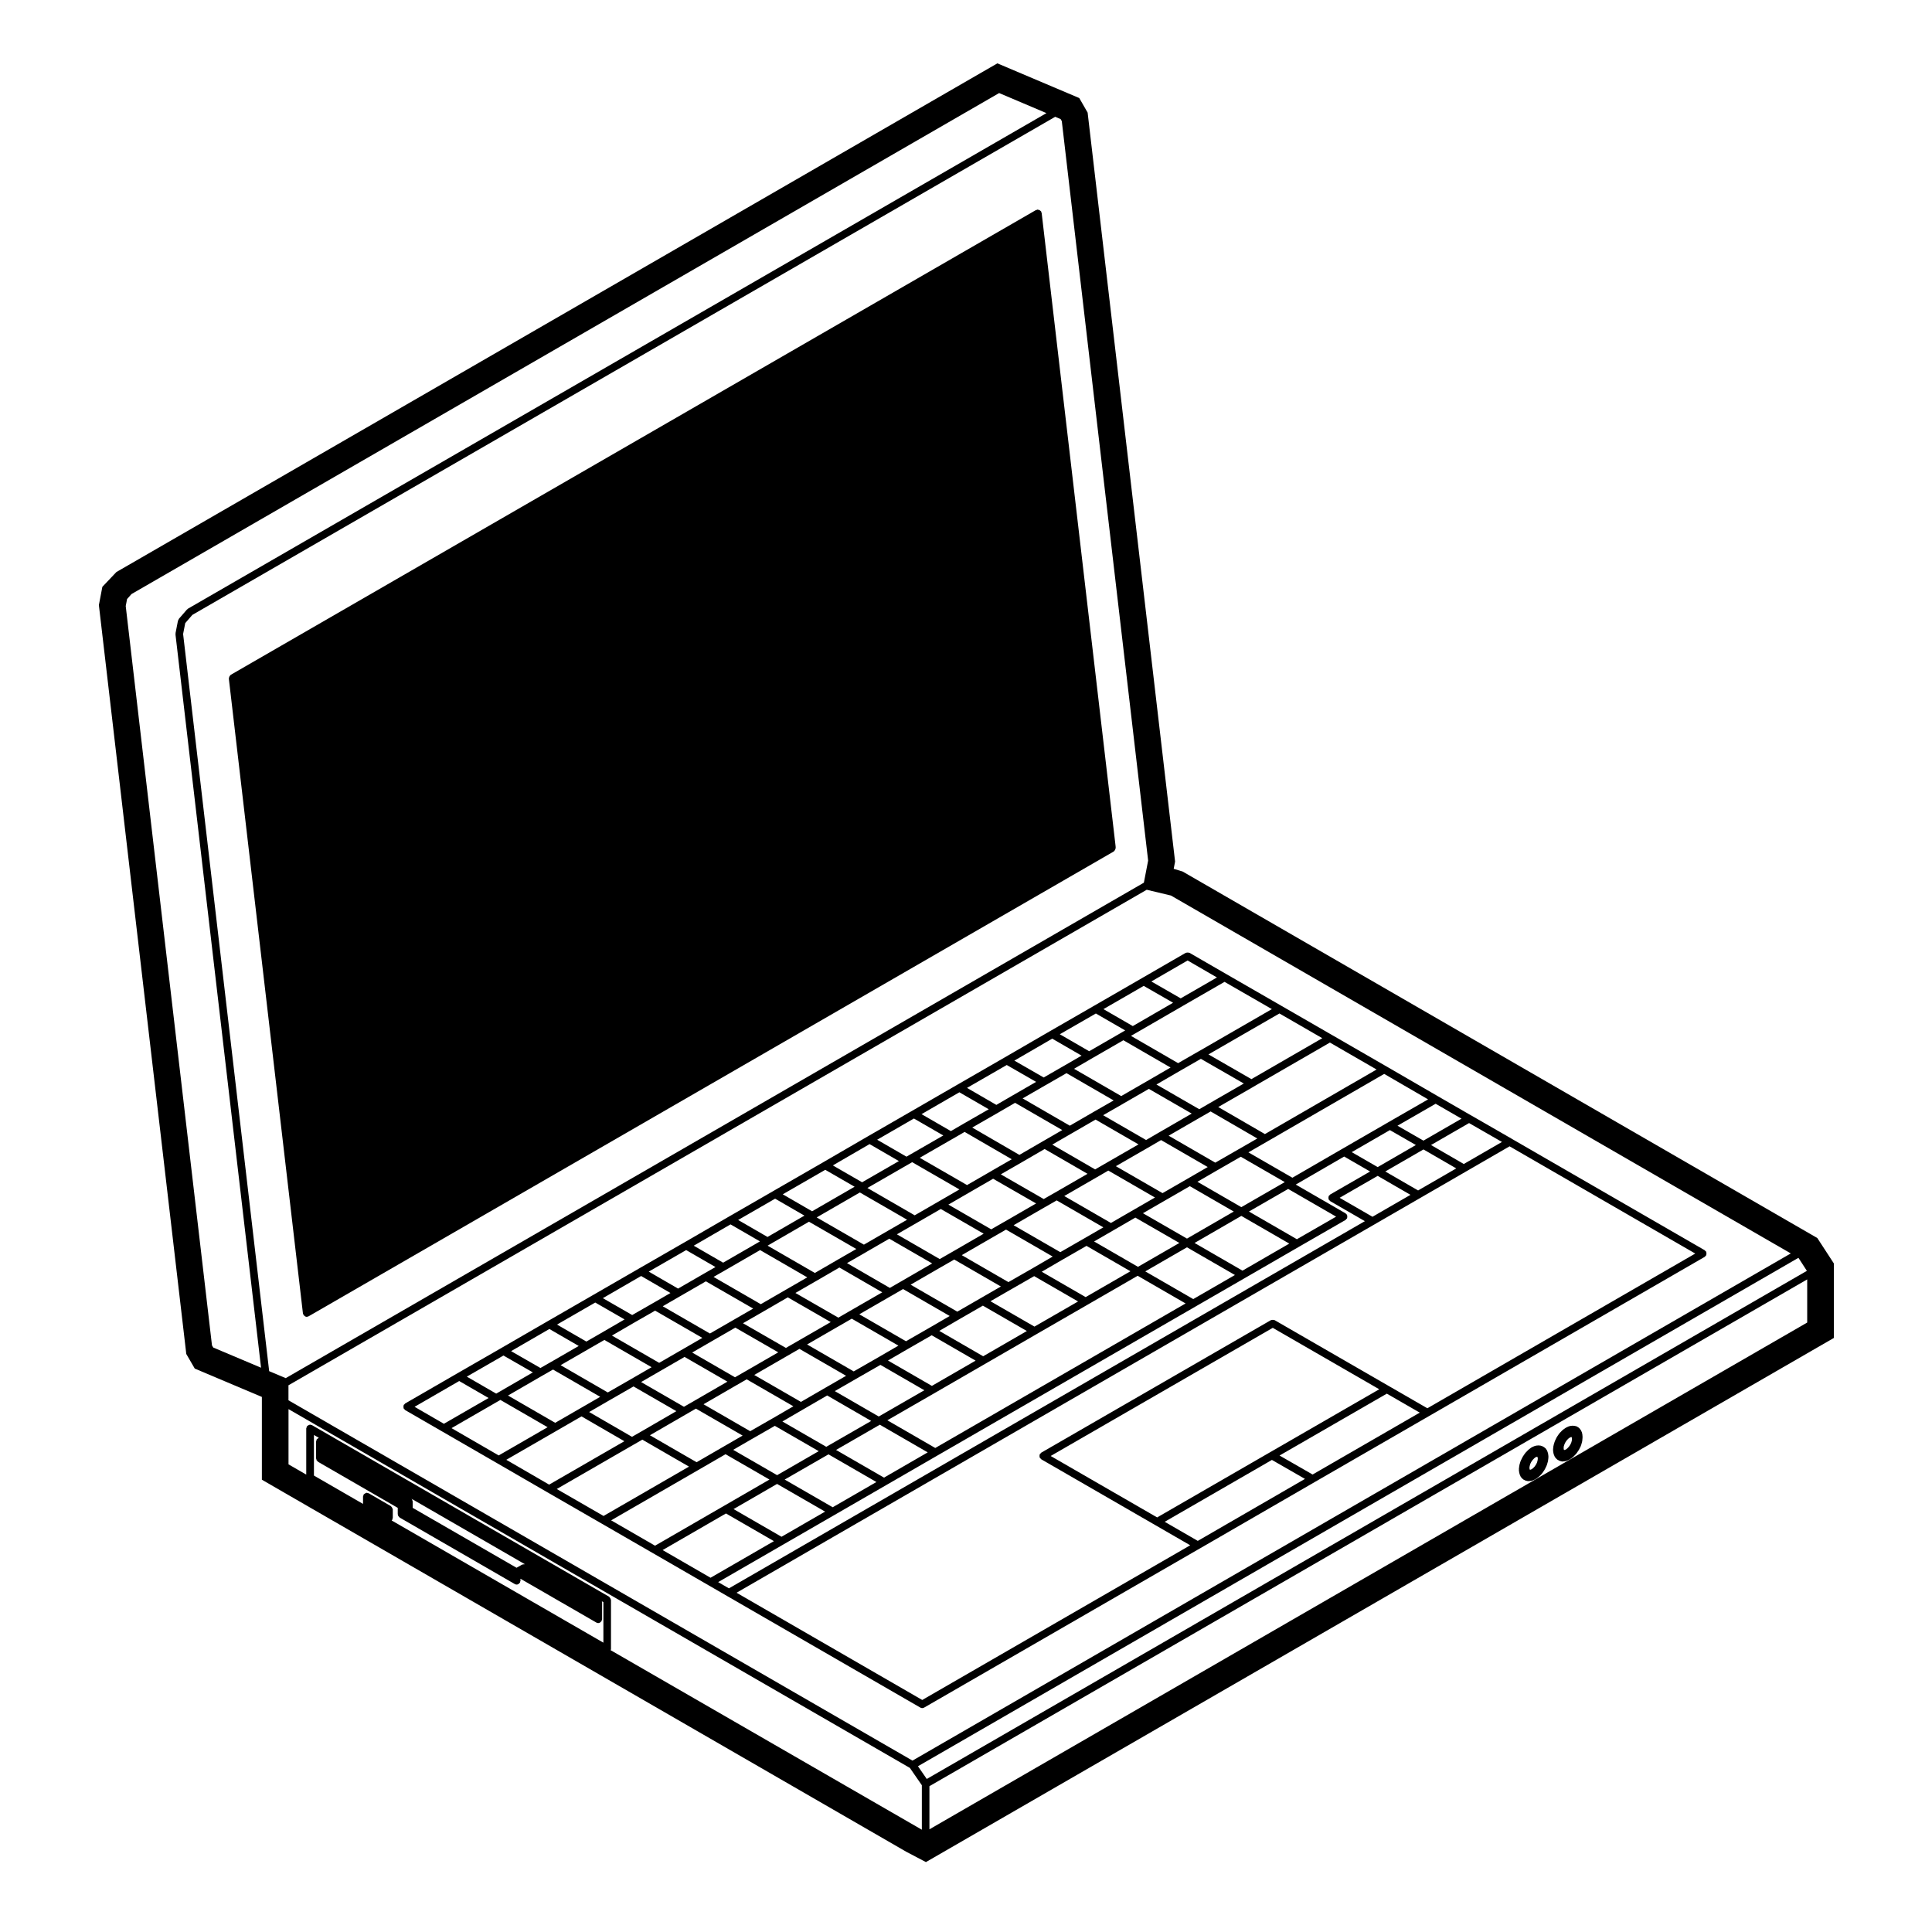
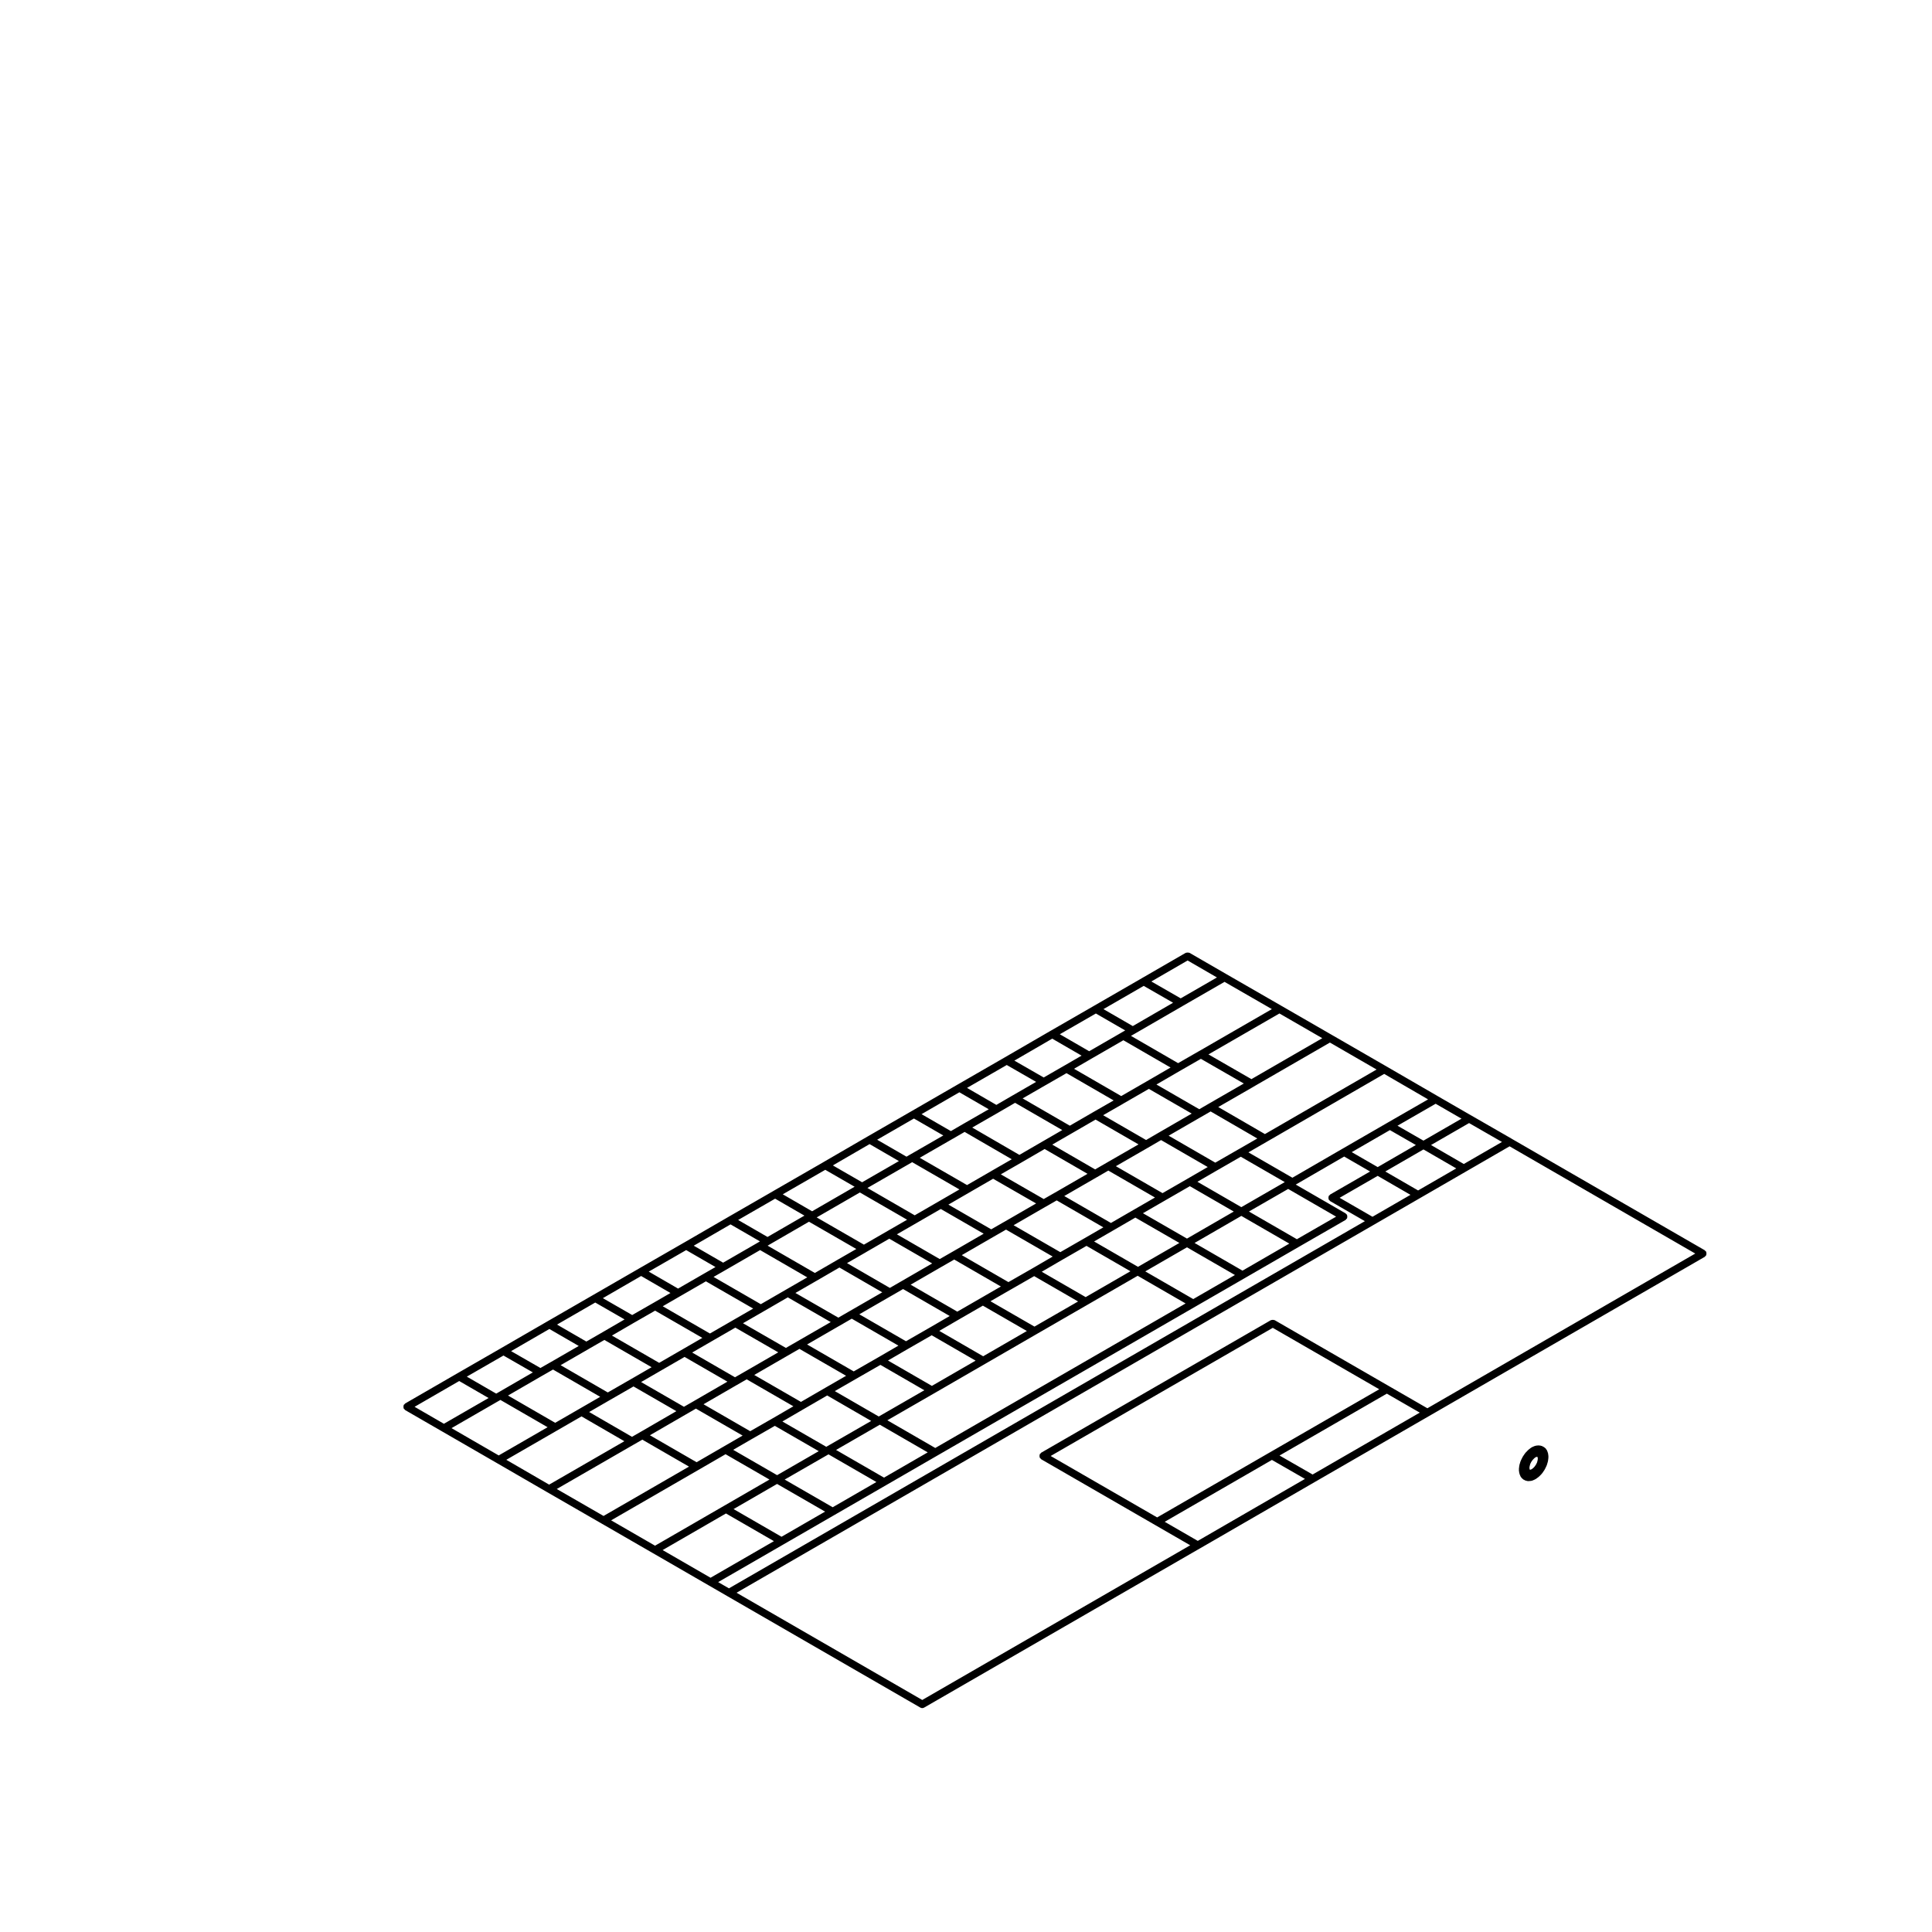
<svg xmlns="http://www.w3.org/2000/svg" fill="#000000" width="800px" height="800px" version="1.1" viewBox="144 144 512 512">
  <g>
-     <path d="m555.69 529.18c0.004 0.055 0.055 0.086 0.074 0.133 0.012 0.047-0.02 0.09 0 0.133l0.281 0.645c0.039 0.098 0.121 0.145 0.188 0.223 0.031 0.035 0.02 0.086 0.055 0.109l0.453 0.418c0.059 0.059 0.141 0.047 0.211 0.086 0.066 0.039 0.09 0.109 0.16 0.137l0.621 0.203c0.105 0.035 0.207 0.051 0.312 0.051 0.039 0 0.086-0.004 0.125-0.012l0.707-0.09c0.02 0 0.023-0.02 0.047-0.023 0.074-0.016 0.141-0.016 0.215-0.047l0.734-0.309c0.035-0.016 0.047-0.059 0.074-0.074 0.051-0.023 0.102-0.02 0.141-0.051l0.754-0.562c0.023-0.02 0.02-0.055 0.047-0.082 0.023-0.016 0.055-0.012 0.074-0.031l0.707-0.73c0.023-0.023 0.016-0.066 0.035-0.098 0.02-0.023 0.059-0.016 0.082-0.039l0.59-0.871c0.012-0.016 0-0.039 0.012-0.055 0.016-0.023 0.039-0.035 0.055-0.059l0.484-0.957c0.016-0.031-0.004-0.059 0.004-0.09 0.016-0.035 0.055-0.051 0.066-0.09l0.281-0.984c0.012-0.035-0.02-0.066-0.012-0.102 0.004-0.035 0.039-0.055 0.047-0.098l0.082-0.934c0.004-0.035-0.031-0.055-0.031-0.09 0-0.035 0.035-0.059 0.031-0.098l-0.082-0.816c-0.004-0.07-0.066-0.102-0.082-0.156s0.02-0.105-0.004-0.156l-0.281-0.621c-0.031-0.07-0.105-0.086-0.152-0.137-0.039-0.059-0.031-0.137-0.086-0.188l-0.484-0.449c-0.066-0.059-0.152-0.047-0.223-0.086-0.074-0.039-0.105-0.121-0.188-0.145l-0.598-0.133c-0.059-0.016-0.105 0.023-0.156 0.02-0.074-0.004-0.117-0.074-0.195-0.055l-0.707 0.055c-0.066 0.004-0.102 0.066-0.156 0.082-0.055 0.016-0.117-0.02-0.172 0.004l-0.754 0.332c-0.039 0.016-0.047 0.059-0.082 0.082-0.035 0.02-0.074 0.004-0.105 0.031l-0.734 0.527c-0.023 0.02-0.023 0.055-0.047 0.082-0.023 0.02-0.066 0.012-0.086 0.035l-0.707 0.73c-0.02 0.02-0.012 0.055-0.031 0.082-0.02 0.023-0.059 0.02-0.082 0.051l-0.621 0.906c-0.02 0.023-0.004 0.059-0.02 0.09-0.016 0.023-0.047 0.031-0.059 0.055l-0.453 0.957c-0.012 0.023 0.004 0.055-0.004 0.082-0.012 0.031-0.039 0.035-0.051 0.066l-0.281 0.945c-0.012 0.031 0.016 0.055 0.012 0.086-0.012 0.031-0.039 0.047-0.047 0.082l-0.109 0.938c-0.004 0.051 0.035 0.082 0.035 0.125 0 0.047-0.039 0.086-0.035 0.133zm2.727-1.879 0.172-0.535 0.273-0.562 0.352-0.516 0.406-0.422 0.371-0.277 0.309-0.137 0.137-0.016 0.055 0.016 0.055 0.137 0.051 0.352-0.055 0.457-0.152 0.535-0.266 0.562-0.348 0.492-0.434 0.465-0.359 0.277-0.297 0.117-0.152 0.02-0.035-0.012-0.02-0.02-0.07-0.145-0.031-0.332z" />
    <path d="m546.63 534.41c0.012 0.055 0.059 0.086 0.074 0.133 0.012 0.047-0.02 0.086 0 0.125l0.281 0.648c0.047 0.102 0.125 0.156 0.195 0.238 0.031 0.035 0.023 0.09 0.059 0.117l0.48 0.422c0.066 0.059 0.156 0.051 0.23 0.09 0.066 0.035 0.09 0.105 0.16 0.125l0.59 0.168c0.098 0.023 0.188 0.039 0.277 0.039 0.031 0 0.055 0 0.086-0.004l0.707-0.059c0.016 0 0.023-0.02 0.047-0.02 0.09-0.016 0.176-0.02 0.266-0.059l0.73-0.312c0.035-0.016 0.039-0.055 0.07-0.07 0.047-0.023 0.098-0.016 0.133-0.047l0.762-0.559c0.023-0.02 0.023-0.059 0.051-0.082 0.02-0.02 0.059-0.012 0.082-0.035l0.707-0.73c0.023-0.031 0.016-0.07 0.039-0.102 0.02-0.023 0.055-0.016 0.074-0.039l0.59-0.875c0.012-0.02 0-0.039 0.012-0.059 0.02-0.023 0.047-0.035 0.059-0.066l0.48-0.984c0.012-0.023-0.004-0.051 0.004-0.074 0.012-0.031 0.047-0.047 0.055-0.082l0.281-0.953c0.012-0.031-0.016-0.055-0.012-0.082 0.012-0.035 0.039-0.051 0.047-0.086l0.109-0.938c0.004-0.051-0.035-0.082-0.035-0.125 0-0.047 0.039-0.086 0.035-0.133l-0.109-0.812c-0.004-0.051-0.059-0.074-0.074-0.117-0.012-0.051 0.02-0.102 0-0.141l-0.281-0.648c-0.031-0.074-0.109-0.098-0.156-0.152-0.051-0.066-0.039-0.152-0.105-0.207l-0.496-0.398c-0.059-0.055-0.141-0.035-0.207-0.07-0.07-0.039-0.102-0.117-0.176-0.141l-0.59-0.172c-0.059-0.016-0.105 0.023-0.168 0.02-0.07-0.004-0.109-0.07-0.191-0.055l-0.707 0.055c-0.055 0.004-0.09 0.059-0.141 0.07-0.055 0.016-0.105-0.02-0.156 0l-0.762 0.312c-0.047 0.02-0.059 0.074-0.102 0.102-0.047 0.023-0.102 0.004-0.141 0.039l-0.73 0.562c-0.02 0.016-0.02 0.051-0.039 0.07-0.02 0.016-0.051 0.012-0.07 0.031l-0.707 0.734c-0.023 0.023-0.016 0.059-0.035 0.086-0.02 0.023-0.055 0.02-0.074 0.051l-0.59 0.871c-0.016 0.023-0.004 0.055-0.016 0.086-0.016 0.02-0.047 0.02-0.055 0.047l-0.48 0.984c-0.016 0.031 0.004 0.059-0.004 0.086-0.016 0.035-0.051 0.039-0.059 0.074l-0.281 0.957c-0.012 0.031 0.016 0.055 0.012 0.086-0.004 0.031-0.035 0.047-0.039 0.074l-0.109 0.926c-0.004 0.051 0.035 0.086 0.035 0.125 0 0.051-0.039 0.086-0.035 0.133zm2.746-1.859 0.152-0.574 0.266-0.539 0.348-0.504 0.422-0.449 0.359-0.289 0.289-0.109 0.172-0.02 0.039 0.016h0.004l0.055 0.141 0.055 0.352-0.059 0.438-0.152 0.57-0.266 0.535-0.359 0.523-0.402 0.422-0.395 0.297-0.293 0.117-0.137 0.02-0.039-0.016-0.012-0.004-0.055-0.137-0.055-0.359z" />
    <path d="m446.59 403.24-12.68 7.316-11.566 6.664h-0.004l-12.047 6.984s0 0.004-0.004 0.004l-12.539 7.227-12.051 6.957-11.758 6.781h-0.004l-11.738 6.812v0.004l-13.281 7.652v0.004l-11.812 6.805-11.754 6.812h-0.004l-11.93 6.863s0 0.004-0.004 0.004l-12.172 7.023-12.152 7.008-12.16 7.031v0.004l-11.73 6.75-13.84 7.996c-0.082 0.047-0.098 0.141-0.16 0.207-0.066 0.066-0.16 0.082-0.211 0.16-0.023 0.047 0 0.09-0.016 0.133-0.051 0.121-0.051 0.238-0.051 0.367 0 0.133 0 0.246 0.051 0.367 0.016 0.047-0.004 0.098 0.016 0.133 0.031 0.059 0.109 0.039 0.152 0.09 0.074 0.098 0.105 0.215 0.215 0.281l9.785 5.652 14.523 8.387 13.367 7.738 14.41 8.305 13.648 7.875 14.715 8.5 4.871 2.816 51.223 29.578c0.156 0.098 0.328 0.137 0.504 0.137 0.176 0 0.344-0.047 0.504-0.137l73.023-42.152h0.012l30.422-17.59s0-0.004 0.004-0.004l30.41-17.551 73.004-42.16c0.109-0.066 0.141-0.188 0.215-0.281 0.039-0.051 0.117-0.031 0.152-0.09 0.023-0.039 0-0.09 0.02-0.133 0.051-0.121 0.051-0.23 0.051-0.367s0-0.246-0.051-0.367c-0.02-0.047 0.004-0.098-0.02-0.133-0.051-0.086-0.141-0.102-0.207-0.156-0.066-0.07-0.082-0.16-0.16-0.211l-51.211-29.574c0-0.004 0-0.012-0.004-0.012l-10.723-6.168h-0.012l-8.848-5.109c-0.004 0-0.004-0.004-0.004-0.004l-13.648-7.91h-0.004l-14.379-8.297-13.367-7.707-14.562-8.387-9.789-5.656c-0.039-0.023-0.09 0-0.125-0.02-0.121-0.051-0.238-0.047-0.367-0.047-0.137-0.004-0.246-0.004-0.371 0.047-0.047 0.02-0.098-0.004-0.137 0.02l-11.641 6.727c0.008-0.004 0.008 0 0 0zm-12.176 9.348 7.777 4.488-0.988 0.562c-0.004 0-0.004 0.004-0.004 0.012l-8.559 4.938-7.777-4.5zm-76.527 87.711 8.781-5.074h0.012l3.043-1.762 12.367 7.141-5.269 3.062h-0.004l-6.57 3.769zm10.34 8.301-5.523 3.184-6.445 3.734-12.375-7.141 8.879-5.129 3.098-1.785zm3.5-16.297 8.59-4.957h0.012l2.992-1.734 12.363 7.141-5.269 3.062h-0.004l-6.316 3.629zm13.598-7.848 8.219-4.75h0.004l3.332-1.914 12.363 7.144-5.269 3.043-6.281 3.621zm13.555-7.828 8.309-4.805h0.004l3.414-1.965 12.367 7.141-5.41 3.152h-0.004l-6.316 3.621zm13.738-7.93 8.469-4.891c0.004-0.004 0.012 0 0.016-0.004l2.934-1.684 12.363 7.141-4.957 2.867h-0.004l-6.449 3.707zm13.422-7.738 8.676-5.008c0.004-0.004 0.004-0.004 0.012-0.004l2.988-1.734 12.363 7.141-5.699 3.289h-0.004l-5.969 3.457zm11.164-8.781-2.984 1.727-11.359-6.574 5.152-2.977c0.004-0.004 0.004-0.004 0.012-0.004l6.309-3.652 11.387 6.578zm-4.996 2.894-8.672 5.008h-0.012l-2.926 1.676-11.375-6.543 5.426-3.117s0-0.004 0.004-0.004l6.191-3.594zm-13.629 7.856-8.469 4.891h-0.012l-3.414 1.965-11.352-6.551 5.441-3.148s0-0.004 0.004-0.004l6.41-3.703zm-13.895 8.016-8.309 4.805h-0.004l-3.332 1.914-11.352-6.555 5.219-3.008 6.418-3.707zm-13.652 7.879-8.227 4.758-2.988 1.727-11.352-6.57 4.984-2.867c0.004 0 0.004-0.004 0.004-0.012l6.219-3.594zm-13.227 7.652-8.594 4.957h-0.004l-3.039 1.758-11.375-6.543 5.664-3.266h0.004l5.992-3.477zm-13.652 7.887-8.785 5.066-3.094 1.785-11.375-6.543 5.234-3.012s0-0.004 0.004-0.004l6.641-3.844zm-13.906 8.02-8.863 5.117h-0.004l-2.594 1.492-11.352-6.555 5.219-3.019 6.219-3.586zm-13.477 7.769-8.848 5.117v0.004l-2.672 1.535-11.355-6.551 5.305-3.066 6.219-3.594zm2.504 0.879c0-0.004 0.004-0.004 0.012-0.004l2.594-1.492 12.375 7.144-5.414 3.148h-0.004l-6.027 3.457-12.367-7.144zm17.5 6.516 6.438-3.734 11.664 6.75-11.836 6.812s0 0.004-0.004 0.012c-0.004 0-0.012-0.004-0.016 0l-0.051 0.031-11.629-6.711zm8.457-4.891 5.523-3.18 6.57-3.769 11.633 6.723-12.078 6.957zm14.09-8.105 5.269-3.062h0.004l6.316-3.629 11.637 6.723-11.586 6.691zm13.594-7.856 5.281-3.066s0-0.004 0.004-0.004l6.273-3.617 11.656 6.723-11.578 6.691zm13.57-7.852 5.254-3.031c0.004-0.004 0.012 0 0.016-0.004l6.312-3.621 11.637 6.715-11.559 6.66zm13.586-7.816 5.41-3.152h0.004l6.449-3.707 11.645 6.727-11.863 6.852zm13.875-8.027 4.969-2.871 5.969-3.457 11.664 6.723-10.969 6.328zm12.949-7.484 5.699-3.289 6.731-3.879 11.637 6.723-12.398 7.168zm11.918-9.203v0l-6.727 3.879-12.367-7.141 8.504-4.898c0.004-0.004 0.004-0.004 0.012-0.004l3.465-2.019 12.363 7.144zm-7.621-12.215-3.465 2.019-11.383-6.574 5.301-3.043c0.004 0 0.004-0.004 0.004-0.012l6.812-3.926 11.355 6.551zm-17.367-5.434v0l-6.312 3.656-12.504-7.231 6.082-3.508c0.004-0.004 0.012 0 0.016-0.004l5.527-3.18 12.496 7.227zm-8.316 4.816-5.16 2.984h-0.004l-6.191 3.594-12.5-7.246 6.902-3.965s0-0.004 0.004-0.004l4.449-2.586zm-13.379 7.734-5.43 3.125c-0.004 0-0.004 0.004-0.004 0.012l-6.418 3.703-12.535-7.231 8.758-5.043h0.012l3.125-1.812zm-13.867 8-5.441 3.148s0 0.004-0.004 0.004l-6.41 3.703-12.535-7.246 10.863-6.258c0.004-0.004 0.004-0.004 0.012-0.004l0.988-0.574zm-13.871 8.023-5.219 3.008-6.223 3.598-12.516-7.219 11.445-6.609zm-13.461 7.758-4.984 2.867s0 0.004-0.004 0.004l-5.996 3.477-12.516-7.227 0.473-0.281v-0.004l10.488-6.066zm-12.996 7.516-5.668 3.269-6.644 3.844-12.523-7.227 3.043-1.742s0-0.004 0.004-0.004l9.289-5.367zm-14.332 8.273-5.238 3.019s0 0.004-0.004 0.004l-6.219 3.586-12.508-7.219 4.57-2.644 6.871-3.965zm-13.473 7.769-5.219 3.019-6.219 3.594-12.52-7.227 5.859-3.406h0.004l5.578-3.199zm-13.445 7.769-5.297 3.062h-0.004l-6.309 3.629-12.504-7.227 7.324-4.227v-0.004l4.273-2.457zm-13.625 7.848-5.453 3.152-6.473 3.734-12.508-7.227 9.09-5.262c0-0.004 0.004-0.004 0.012-0.004l2.828-1.621zm2.508 0.883c0-0.004 0.004-0.004 0.012-0.004l6.309-3.629 11.355 6.551-9.516 5.516h-0.004l-2.238 1.285-11.355-6.574zm20.188 3.789 2.672-1.543 12.375 7.144-5.019 2.902-7.18 4.156-12.375-7.144zm17.547 6.481c0-0.004 0.004-0.004 0.012-0.004l6.027-3.457 11.633 6.711-11.035 6.359-11.637-6.715zm19.355 19.27-11.547 6.664-12.707-7.336 11.527-6.664zm-10.711-8.496 11.543-6.641s0-0.004 0.004-0.004c0.004-0.004 0.012 0 0.016-0.004l0.051-0.031 12.695 7.332-11.582 6.688zm13.617-7.848 11.602-6.688 12.691 7.332-11.586 6.691zm13.594-7.859 12.305-7.09 13.594-7.856 13.586-7.856 13.566-7.824 13.289-7.672 12.699 7.336-66.34 38.301zm68.352-39.461 11.055-6.379 12.707 7.34-11.047 6.379zm13.062-7.535 12.398-7.168 12.707 7.34-12.402 7.168zm14.41-8.328 10.398-5.984 12.707 7.34-10.398 5.984zm-2.016-1.16-11.637-6.723 5.238-3.039h0.004l6.258-3.598 11.652 6.723zm-0.629-15.391h-0.012l-6.258 3.598-12.363-7.144 8.613-4.977h0.012l2.504-1.449 12.367 7.168zm-8-12.02v0l-2.516 1.461-11.352-6.551 6.254-3.629h0.004l5.523-3.176 11.375 6.543zm-16.387-5.957-6.812 3.93-12.508-7.231 4.516-2.621s0-0.004 0.004-0.004l8.555-4.938 12.508 7.231zm-25.098-11.285 7.777 4.5-4.508 2.613h-0.004l-5.523 3.176-7.777-4.469zm-12.051 6.984 7.785 4.473-6.086 3.512h-0.004l-4.449 2.586-7.777-4.504zm-12.555 7.227 7.785 4.5-6.902 3.965s0 0.004-0.004 0.004l-3.129 1.82-7.777-4.492zm-12.043 6.953 7.785 4.492-8.762 5.043h-0.004l-0.992 0.578-7.773-4.492zm-11.754 6.781 7.773 4.5-9.754 5.617-7.754-4.469zm-11.742 6.812 7.777 4.484-11.266 6.508-7.777-4.5zm-13.289 7.652 7.769 4.488-9.785 5.656-7.785-4.5zm-11.816 6.812 7.793 4.504-0.473 0.281v0.004l-9.285 5.359-7.785-4.5zm-11.758 6.812 7.769 4.492-3.043 1.742s0 0.004-0.004 0.004l-6.867 3.965-7.773-4.5zm-11.938 6.867 7.777 4.504-4.559 2.641h-0.004l-5.578 3.199-7.777-4.473zm-12.16 7.031 7.777 4.473-5.863 3.406s0 0.004-0.004 0.004l-4.266 2.457-7.777-4.5zm-12.152 7.008 7.777 4.5-7.316 4.223h-0.004l-2.828 1.617-7.777-4.469zm-12.168 7.035 7.785 4.473-9.082 5.262h-0.004l-0.629 0.359-7.785-4.5zm-23.559 13.59 11.828-6.832 7.785 4.5-11.84 6.828zm9.789 5.652 12.328-7.113h0.004l0.629-0.359 12.504 7.227-12.957 7.477zm14.52 8.391 13.461-7.769 6.473-3.734 11.355 6.578-19.938 11.504zm13.371 7.738 20.426-11.785c0-0.004 0.004-0.004 0.012-0.004l2.238-1.289 12.367 7.144-22.641 13.078zm14.41 8.305 23.145-13.367 7.18-4.156 11.637 6.715-12.031 6.957-18.293 10.57zm13.648 7.879 16.785-9.699 12.707 7.336-16.793 9.699zm14.715 8.492 17.297-9.984 13.559-7.828 13.594-7.848 13.598-7.856 68.352-39.457 13.059-7.535 14.41-8.328 12.414-7.148c0.109-0.066 0.141-0.188 0.215-0.281 0.039-0.051 0.117-0.031 0.152-0.09 0.023-0.039 0-0.09 0.02-0.133 0.051-0.121 0.051-0.23 0.051-0.367s0-0.246-0.051-0.367c-0.02-0.047 0.004-0.098-0.02-0.133-0.047-0.086-0.141-0.102-0.207-0.16-0.066-0.059-0.082-0.156-0.16-0.207l-13.211-7.629 12.828-7.43 6.871 3.965-10.594 6.106c-0.086 0.051-0.102 0.141-0.16 0.207-0.059 0.066-0.156 0.082-0.207 0.16-0.023 0.039 0 0.09-0.02 0.133-0.051 0.121-0.051 0.238-0.051 0.367 0 0.133 0 0.246 0.051 0.367 0.02 0.047-0.004 0.098 0.02 0.133 0.035 0.059 0.109 0.039 0.152 0.09 0.074 0.098 0.105 0.215 0.215 0.281l9.211 5.32-168.53 97.305zm176.8-108.82 10.117-5.844 8.688 5.027-10.113 5.844zm6.672 6.188-10.066 5.812-8.711-5.027 10.086-5.812zm-8.688-7.352-6.879-3.965 10.113-5.84 6.883 3.953zm-47.68 99.059-8.762-5.059 28.41-16.398 8.758 5.031zm-10.77-6.219-28.215-16.281 58.859-33.961 28.219 16.281-28.938 16.691zm41.199-11.371-8.762-5.031 28.434-16.398 8.73 5.031zm101.41-58.555-70.992 41-10.242-5.906-30.23-17.445c-0.039-0.023-0.09 0-0.133-0.02-0.121-0.051-0.23-0.051-0.363-0.051-0.137 0-0.25 0-0.371 0.051-0.047 0.02-0.098-0.004-0.133 0.02l-60.871 35.125c-0.086 0.051-0.102 0.141-0.156 0.207-0.07 0.066-0.16 0.082-0.211 0.16-0.023 0.039 0 0.09-0.02 0.133-0.051 0.121-0.051 0.238-0.051 0.367 0 0.133 0 0.246 0.051 0.367 0.02 0.047-0.004 0.098 0.02 0.133 0.035 0.059 0.109 0.039 0.152 0.09 0.074 0.098 0.105 0.215 0.215 0.281l30.223 17.445 9.27 5.352-71.016 40.996-49.211-28.418 169.03-97.598 12.078-6.977 12.125-7.008 11.629-6.723zm-51.227-29.574-10.113 5.84-8.688-5.027 10.086-5.82zm-10.719-6.172-10.086 5.82-6.879-3.953 10.113-5.82zm-8.859-5.113-10.617 6.109-12.125 7.004h-0.004l-13.211 7.652-11.652-6.723 4.875-2.816 31.102-17.977zm-13.645-7.914-29.594 17.109-12.367-7.168 9.297-5.352c0.004 0 0.004-0.004 0.004-0.012l20.289-11.719zm-14.391-8.301-18.781 10.852-11.387-6.555 18.809-10.848zm-13.363-7.707-19.305 11.141h-0.012l-5.527 3.18-12.496-7.227 0.988-0.562s0-0.004 0.004-0.004l12.691-7.344s0-0.004 0.004-0.004l11.109-6.402zm-22.328-12.887 7.773 4.5-9.602 5.535-7.785-4.473zm-3.852 11.199-10.676 6.184-7.777-4.492 10.672-6.16z" />
-     <path d="m224.23 491.64v0l0.059 0.457c0.012 0.082 0.074 0.117 0.102 0.191 0.02 0.059-0.012 0.121 0.023 0.18 0.02 0.039 0.082 0.023 0.105 0.066 0.188 0.25 0.438 0.441 0.766 0.441 0.047 0 0.09-0.004 0.133-0.012 0.035-0.004 0.051-0.039 0.086-0.051 0.098-0.02 0.195-0.023 0.289-0.082l213.37-123.18c0.051-0.031 0.055-0.09 0.102-0.121 0.105-0.09 0.16-0.18 0.227-0.301 0.07-0.117 0.105-0.215 0.121-0.348 0.004-0.055 0.059-0.098 0.055-0.152l-0.02-0.453c0-0.016-0.016-0.02-0.02-0.035 0-0.012 0.012-0.02 0.012-0.031l-19.59-167.79c-0.012-0.074-0.082-0.109-0.105-0.18-0.02-0.066 0.016-0.137-0.023-0.203-0.035-0.059-0.105-0.07-0.152-0.117-0.09-0.102-0.172-0.16-0.297-0.227-0.117-0.059-0.223-0.09-0.352-0.102-0.07-0.004-0.117-0.059-0.188-0.055-0.074 0.012-0.109 0.082-0.18 0.105-0.07 0.02-0.137-0.012-0.203 0.023l-213.41 123.18c-0.059 0.035-0.066 0.105-0.117 0.152-0.102 0.09-0.168 0.172-0.223 0.293-0.059 0.121-0.098 0.227-0.105 0.359-0.004 0.07-0.059 0.117-0.051 0.188z" />
-     <path d="m193.36 502.81 2.254 3.879 17.785 7.512v21.938l170.78 98.602 5.199 2.731 240.61-138.9v-19.75l-4.383-6.731-168.2-97.129-2.363-0.715 0.367-1.926-23.176-198.48-2.215-3.856-21.703-9.195-233.47 134.81-3.719 3.918-0.922 4.836 23.078 197.73zm110.54 76.512-56.094-32.375c0.023-0.031 0.02-0.074 0.047-0.105 0.023-0.031 0.074-0.02 0.102-0.055 0.047-0.086 0.012-0.176 0.035-0.266 0.023-0.086 0.102-0.145 0.102-0.242v-2.277c0-0.051-0.047-0.082-0.051-0.125-0.016-0.125-0.074-0.223-0.141-0.336-0.066-0.117-0.121-0.215-0.227-0.301-0.035-0.023-0.039-0.082-0.082-0.105l-5.883-3.406c-0.082-0.051-0.172-0.012-0.25-0.035-0.09-0.023-0.152-0.105-0.25-0.105-0.051 0-0.082 0.047-0.125 0.055-0.133 0.016-0.223 0.074-0.336 0.137-0.117 0.07-0.215 0.117-0.301 0.227-0.031 0.039-0.086 0.039-0.105 0.086-0.047 0.086-0.012 0.176-0.035 0.266-0.023 0.086-0.102 0.145-0.102 0.242v1.949l-13.008-7.508v-10.758l1.301 0.746c-0.082 0.023-0.121 0.105-0.191 0.145-0.117 0.066-0.211 0.117-0.297 0.227-0.031 0.039-0.086 0.039-0.105 0.086-0.047 0.082-0.012 0.168-0.031 0.258-0.023 0.09-0.105 0.145-0.105 0.246v4.527c0 0.051 0.047 0.082 0.051 0.125 0.012 0.09 0.031 0.156 0.066 0.242 0.016 0.047-0.004 0.098 0.016 0.133 0.02 0.035 0.07 0.023 0.098 0.055 0.059 0.086 0.109 0.145 0.191 0.211 0.035 0.023 0.039 0.082 0.082 0.105l21.137 12.207v1.699c0 0.051 0.047 0.082 0.051 0.125 0.012 0.09 0.031 0.152 0.066 0.238 0.016 0.047-0.004 0.098 0.016 0.137 0.02 0.039 0.074 0.023 0.102 0.059 0.059 0.086 0.109 0.141 0.191 0.207 0.035 0.023 0.039 0.082 0.082 0.105l30.512 17.625c0.16 0.098 0.332 0.137 0.504 0.137 0.336 0 0.594-0.191 0.777-0.453 0.023-0.031 0.074-0.02 0.098-0.055 0.047-0.082 0.012-0.172 0.035-0.258 0.023-0.09 0.102-0.152 0.102-0.246l-0.031-0.543 20.133 11.621c0.16 0.098 0.332 0.137 0.504 0.137 0.336 0 0.594-0.195 0.777-0.453 0.023-0.031 0.074-0.02 0.098-0.055 0.047-0.086 0.012-0.172 0.035-0.258 0.023-0.09 0.102-0.152 0.102-0.246v-4.523c0-0.051-0.047-0.082-0.051-0.125-0.004-0.035 0.02-0.074 0.012-0.105l0.387 0.227-0.004 10.73zm-50.961-38.207 0.055 0.031c-0.012-0.012-0.035-0.012-0.047-0.02-0.004-0.004-0.004-0.012-0.008-0.012zm0.375 0.648c-0.012-0.09-0.031-0.156-0.066-0.242-0.016-0.047 0.004-0.09-0.016-0.133-0.02-0.039-0.082-0.051-0.109-0.086-0.023-0.035-0.016-0.086-0.047-0.105l30.027 17.34c-0.082-0.02-0.16 0.031-0.242 0.031-0.133 0-0.242-0.004-0.363 0.051-0.047 0.016-0.098-0.012-0.137 0.016l-1.473 0.84-27.527-15.887v-1.699c0.012-0.051-0.039-0.078-0.047-0.125zm29.902 16.836 0.031 0.02c0-0.004-0.004 0-0.012-0.004-0.004 0-0.008-0.008-0.02-0.016zm105.07 70.289-82.473-47.578c0.023-0.086 0.102-0.141 0.102-0.238v-13.059c0-0.051-0.047-0.082-0.051-0.125-0.016-0.133-0.074-0.227-0.141-0.336-0.07-0.117-0.121-0.215-0.227-0.301-0.035-0.023-0.039-0.082-0.082-0.105l-78.746-45.473c-0.082-0.051-0.172-0.016-0.258-0.035-0.09-0.023-0.152-0.105-0.246-0.105-0.051 0-0.074 0.047-0.121 0.051-0.133 0.02-0.23 0.082-0.348 0.145-0.117 0.066-0.211 0.117-0.297 0.227-0.031 0.039-0.086 0.039-0.105 0.086-0.047 0.082-0.012 0.172-0.035 0.258-0.023 0.09-0.102 0.152-0.102 0.246v12.238l-4.699-2.711v-14.641l164.66 95.078 3.18 4.594v11.785zm234.64-134.4-232.62 134.3v-11.43l232.62-134.3zm-2.316-17.141 2.231 3.441-233.24 134.66-2.332-3.375 233.32-134.73zm-2.035-1.176-232.76 134.41-165.37-95.488v-3.977l227.45-131.32 6.418 1.531zm-193.5-300.61 0.312 0.543 22.879 195.96-1.129 5.856-227.42 131.3-4.387-1.848-22.805-195.35 0.562-2.891 1.891-2.18 228.66-132zm-247.4 127.19 1.176-1.32 229.93-132.77 12.539 5.316-227.5 131.32c-0.055 0.031-0.059 0.102-0.105 0.133-0.047 0.039-0.109 0.031-0.156 0.082l-2.172 2.504c-0.059 0.07-0.047 0.16-0.082 0.246-0.039 0.082-0.125 0.125-0.145 0.223l-0.645 3.316c-0.012 0.055 0.035 0.102 0.031 0.156 0 0.055-0.051 0.098-0.047 0.152l22.68 194.35-12.672-5.352-0.332-0.57-22.859-195.93z" />
  </g>
</svg>